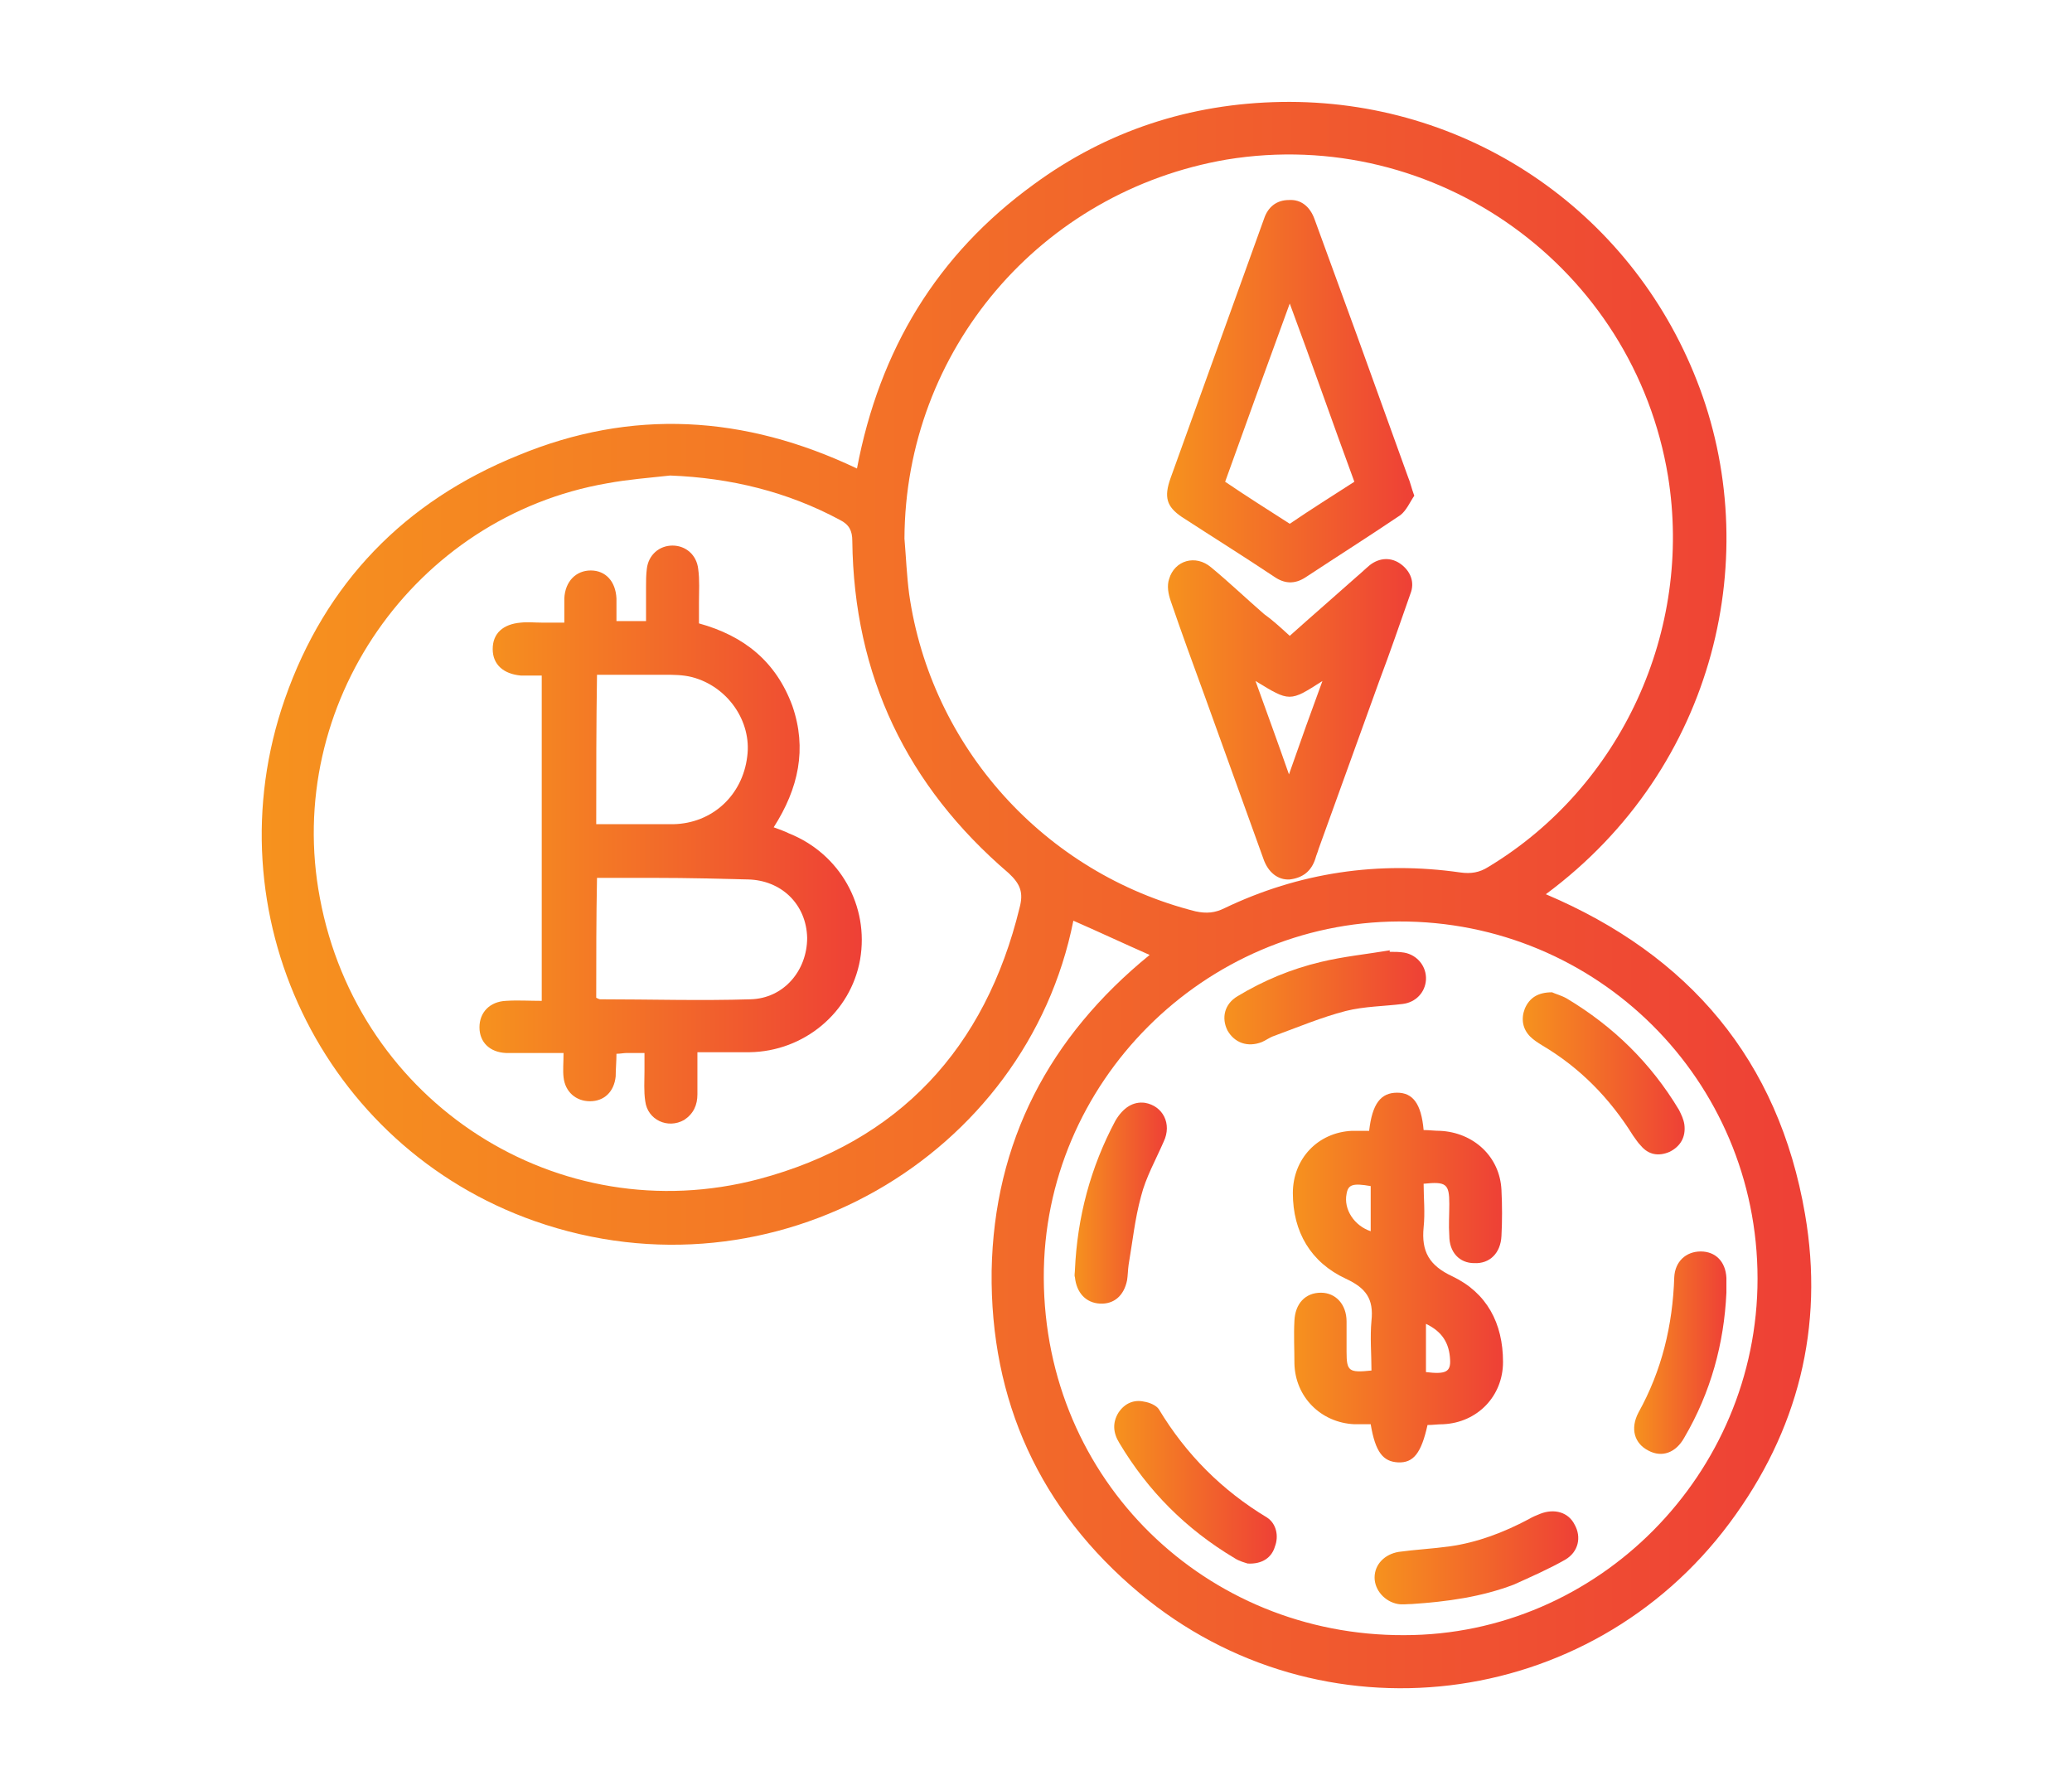
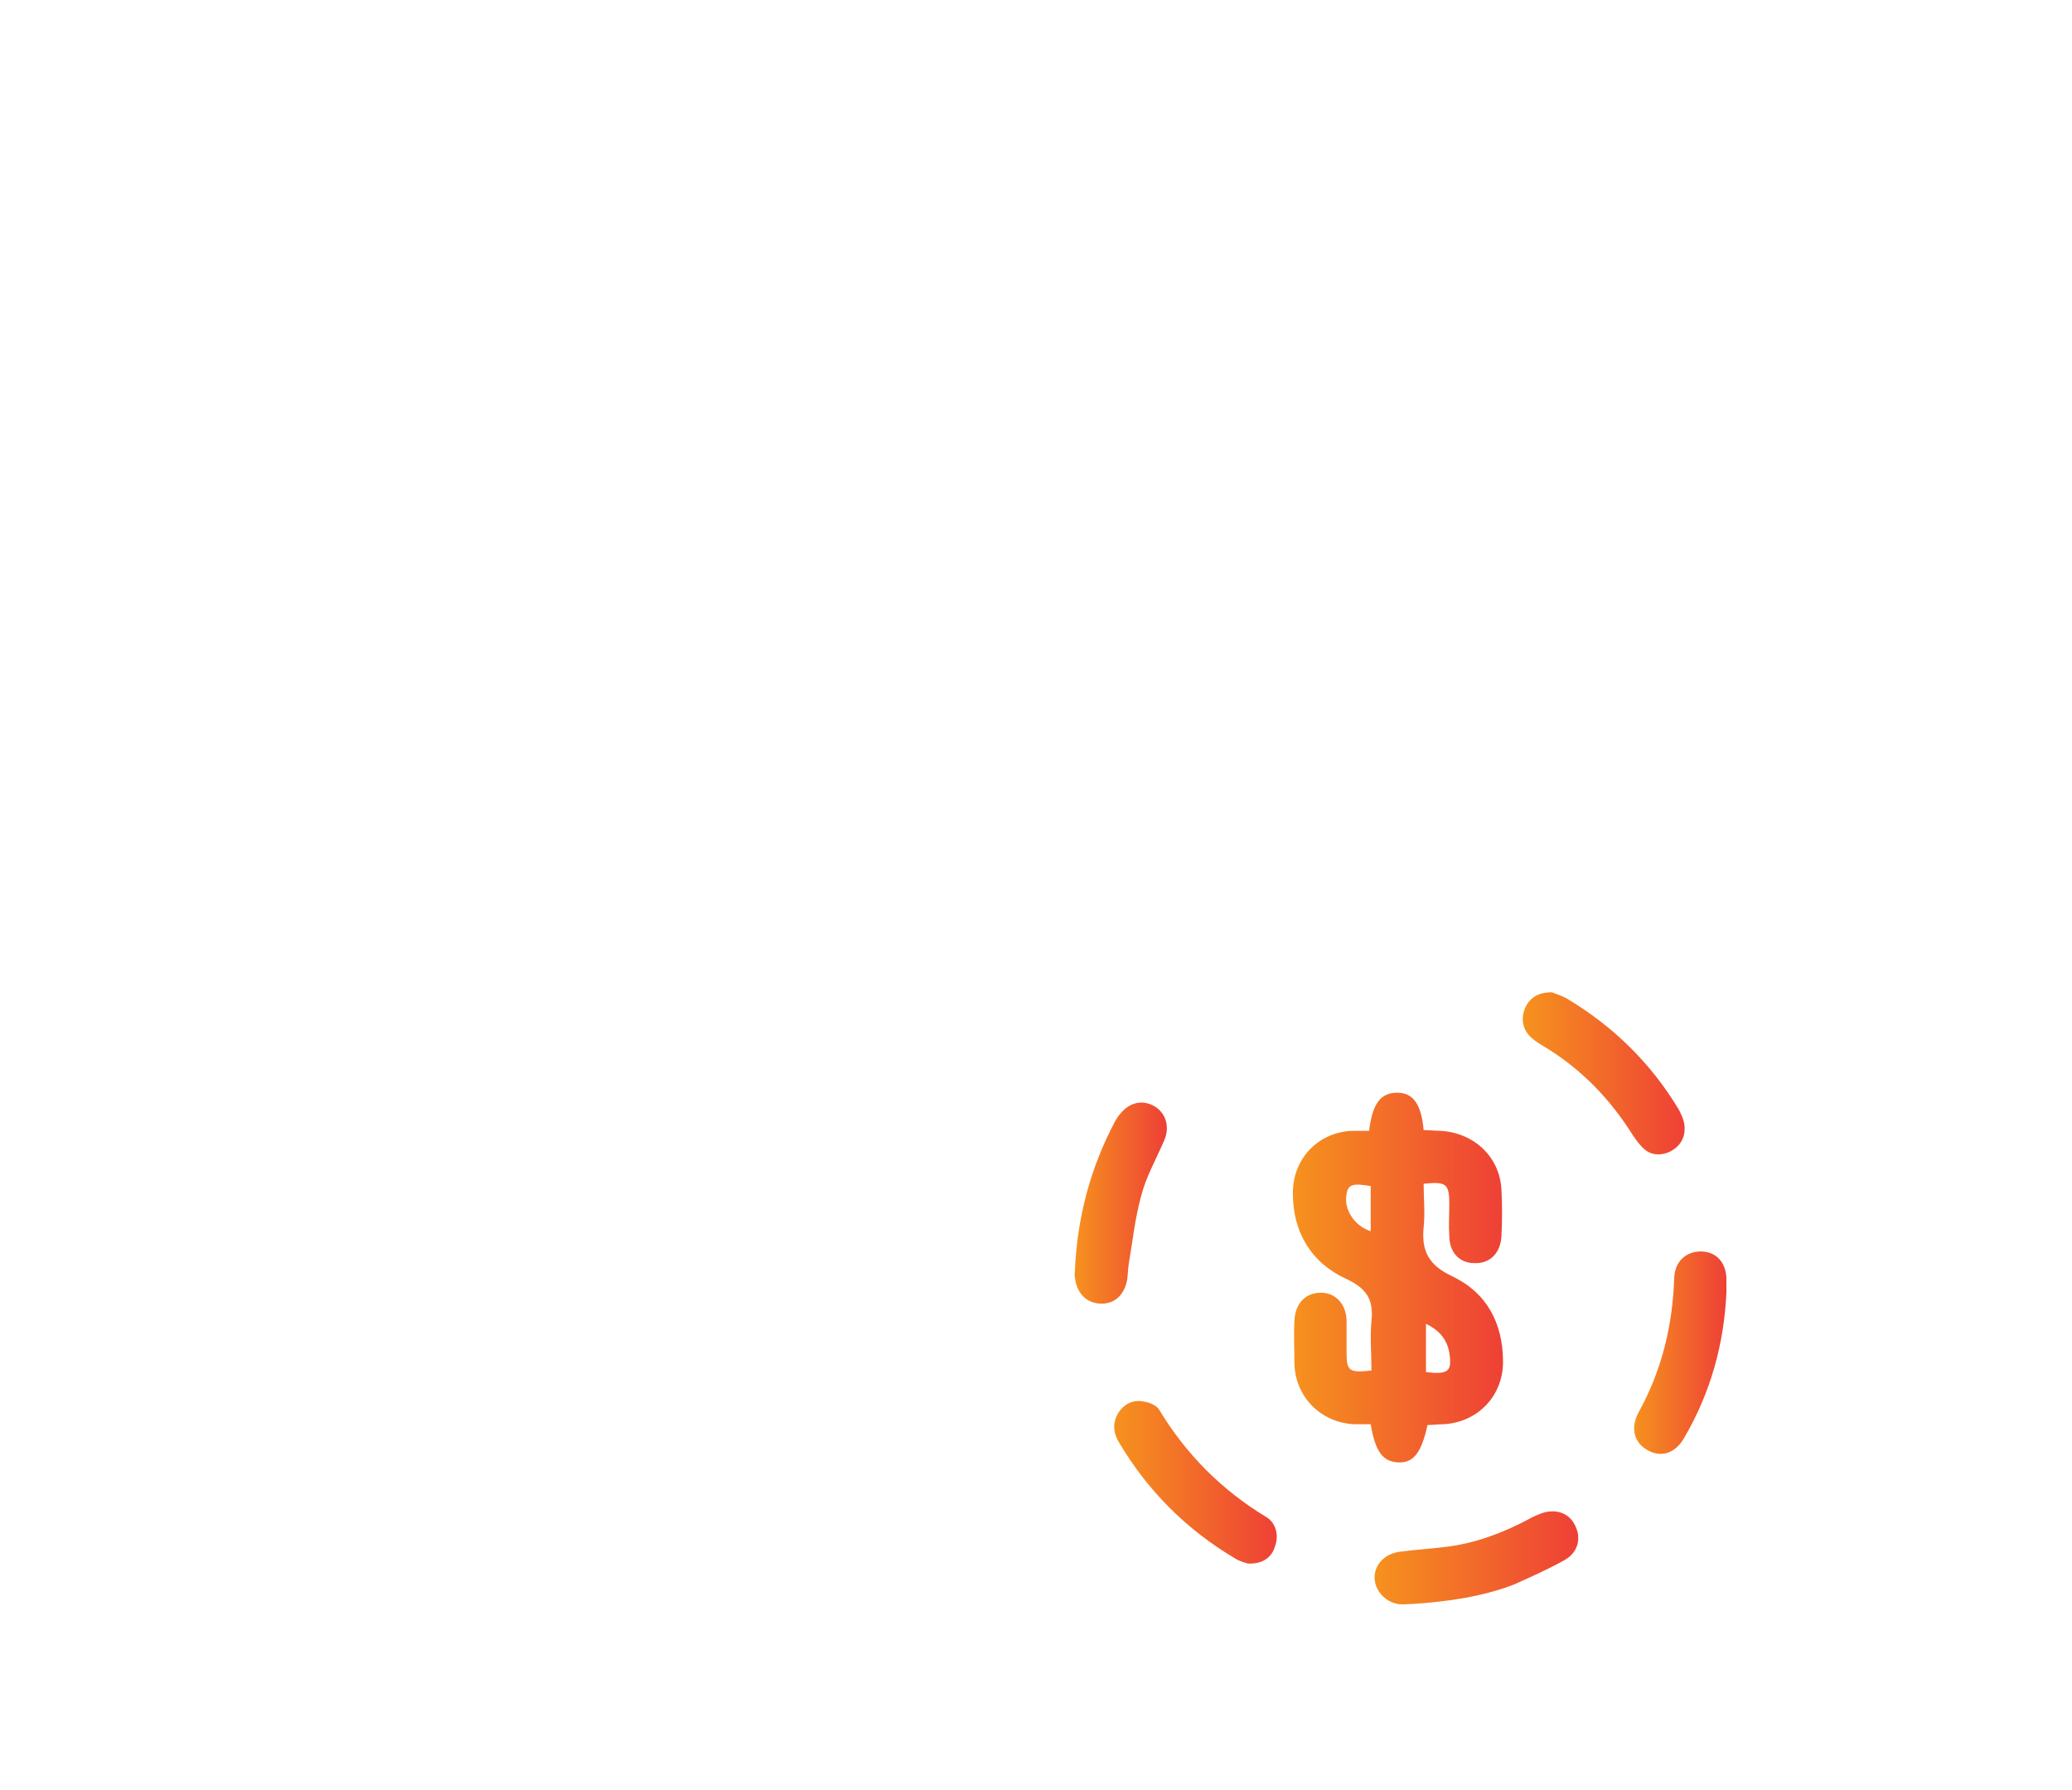
<svg xmlns="http://www.w3.org/2000/svg" id="Layer_1" x="0px" y="0px" viewBox="0 0 266.2 230" style="enable-background:new 0 0 266.2 230;" xml:space="preserve">
  <style type="text/css">	.st0{fill:url(#SVGID_1_);}	.st1{fill:url(#SVGID_00000177464209017357213260000017579843640079986597_);}	.st2{fill:url(#SVGID_00000039854828225244284760000000939285108773200304_);}	.st3{fill:url(#SVGID_00000085939326045756810200000007275085828636851085_);}	.st4{fill:url(#SVGID_00000121248750154600261810000001043547661476299159_);}	.st5{fill:url(#SVGID_00000150811378690949730840000015197502066867063470_);}	.st6{fill:url(#SVGID_00000137094771385116454230000015201517649652985510_);}	.st7{fill:url(#SVGID_00000078726164132872126070000006914619347240857233_);}	.st8{fill:url(#SVGID_00000010295118469213275210000005339627250372415656_);}	.st9{fill:url(#SVGID_00000040543611730421144070000002874896997722298805_);}	.st10{fill:url(#SVGID_00000047017859507796379400000002705639486784571275_);}</style>
  <g>
    <linearGradient id="SVGID_1_" gradientUnits="userSpaceOnUse" x1="33.562" y1="115" x2="232.638" y2="115">
      <stop offset="0" style="stop-color:#F6921E" />
      <stop offset="1" style="stop-color:#EE4036" />
    </linearGradient>
-     <path class="st0" d="M110.1,60.2c2.9-15.3,10.3-27.5,22.7-36.5c9.4-6.9,20.1-10.4,31.8-10.6c23.7-0.4,44.8,13.8,53.4,35.8  c8.7,22.1,2.6,49.7-19.4,66c18.4,7.8,29.9,21.3,33.3,41.1c2.5,14.5-0.9,27.9-9.7,39.7c-18,24.2-52.6,28.4-75.8,9  c-12.8-10.7-19.2-24.7-19-41.4c0.3-16.6,7.4-30.1,20.3-40.6c-3.4-1.5-6.6-3-9.8-4.4c-6,30.2-38.4,49.4-69.2,38.6  c-27.3-9.6-41.7-39.6-32.1-67.1c5.2-14.9,15.4-25.4,30-31.3C81.1,52.5,95.6,53.3,110.1,60.2z M116.2,69.2c0.2,2.4,0.3,4.8,0.6,7.1  c2.8,19.7,17.4,35.9,36.8,40.8c1.4,0.3,2.5,0.2,3.7-0.4c9.6-4.6,19.8-6.1,30.3-4.6c1.4,0.2,2.5,0,3.6-0.7  c17.1-10.3,26.3-30.4,23.1-50.2c-4.4-26.8-29.8-45.1-56.7-40.7C133.7,24.6,116.3,45,116.2,69.2z M225.8,164.3  c0-25.5-20.6-46-46.1-45.9c-25,0.1-45.7,20.7-45.6,45.8c0.1,26.1,20.9,46,46.3,45.9C205.3,210.1,225.8,189.4,225.8,164.3z   M86.1,61.1c-2.7,0.3-5.4,0.5-8.1,1c-24.8,4.3-41.6,28.5-36.9,53.3c4.9,26.3,30.6,42.9,56.4,36.1c18-4.8,29.1-16.8,33.5-34.9  c0.5-1.9,0.1-3-1.4-4.4c-13.1-11.2-19.9-25.4-20.1-42.7c0-1.3-0.4-2.1-1.6-2.7C101.2,63.2,93.9,61.4,86.1,61.1z" />
    <linearGradient id="SVGID_00000118358664397997117380000016555057316695809184_" gradientUnits="userSpaceOnUse" x1="149.895" y1="50.218" x2="181.661" y2="50.218">
      <stop offset="0" style="stop-color:#F6921E" />
      <stop offset="1" style="stop-color:#EE4036" />
    </linearGradient>
-     <path style="fill:url(#SVGID_00000118358664397997117380000016555057316695809184_);" d="M181.7,63.7c-0.5,0.7-1,1.9-1.8,2.5  c-4,2.7-8.1,5.3-12.2,8c-1.4,0.9-2.7,0.8-4-0.1c-3.9-2.6-7.9-5.1-11.9-7.7c-1.9-1.3-2.3-2.5-1.4-5c3.7-10.3,7.4-20.5,11.1-30.8  c0.3-0.8,0.6-1.7,0.9-2.5c0.5-1.5,1.6-2.4,3.2-2.4c1.5-0.1,2.7,0.8,3.3,2.5c1.8,4.9,3.6,9.9,5.4,14.8c2.2,6.1,4.4,12.2,6.6,18.3  C181.2,62,181.3,62.6,181.7,63.7z M165.7,67.3c2.8-1.9,5.5-3.6,8.3-5.4c-2.8-7.6-5.4-15.1-8.3-22.9c-2.9,7.9-5.6,15.4-8.3,22.9  C160.2,63.8,162.9,65.5,165.7,67.3z" />
    <linearGradient id="SVGID_00000041981042439287557850000008325006330583353227_" gradientUnits="userSpaceOnUse" x1="150.01" y1="92.343" x2="181.393" y2="92.343">
      <stop offset="0" style="stop-color:#F6921E" />
      <stop offset="1" style="stop-color:#EE4036" />
    </linearGradient>
-     <path style="fill:url(#SVGID_00000041981042439287557850000008325006330583353227_);" d="M165.7,81.7c2.9-2.6,5.8-5.1,8.6-7.6  c0.6-0.5,1.1-1,1.7-1.5c1.3-1,2.8-1,4-0.1c1.2,0.9,1.8,2.3,1.2,3.8c-1.3,3.7-2.6,7.5-4,11.2c-2.6,7.2-5.2,14.4-7.8,21.6  c-0.1,0.4-0.3,0.8-0.4,1.2c-0.5,1.6-1.6,2.5-3.3,2.7c-1.5,0.1-2.8-0.9-3.4-2.7c-2.5-6.9-5-13.9-7.5-20.8c-1.5-4.1-3-8.2-4.4-12.3  c-0.3-0.9-0.5-1.9-0.2-2.8c0.7-2.4,3.4-3.2,5.4-1.5c2.3,1.9,4.5,4,6.8,6C163.4,79.6,164.5,80.6,165.7,81.7z M161.3,87.5  c1.4,3.9,2.8,7.7,4.3,12c1.5-4.3,2.9-8.2,4.3-12C165.7,90.2,165.7,90.2,161.3,87.5z" />
    <linearGradient id="SVGID_00000149344141579692320230000002323001881882727853_" gradientUnits="userSpaceOnUse" x1="166.168" y1="164.247" x2="193.069" y2="164.247">
      <stop offset="0" style="stop-color:#F6921E" />
      <stop offset="1" style="stop-color:#EE4036" />
    </linearGradient>
    <path style="fill:url(#SVGID_00000149344141579692320230000002323001881882727853_);" d="M175.9,145.3c0.4-3.5,1.5-4.9,3.6-4.9  c2,0,3.1,1.4,3.4,4.8c0.7,0,1.4,0.1,2.1,0.1c4.3,0.2,7.7,3.3,7.9,7.6c0.1,2,0.1,4,0,5.9c-0.1,2.2-1.5,3.6-3.5,3.5  c-1.9,0-3.2-1.4-3.2-3.5c-0.1-1.4,0-2.7,0-4.1c0-2.6-0.4-2.9-3.3-2.6c0,1.8,0.2,3.7,0,5.6c-0.3,3.1,0.7,4.9,3.7,6.3  c4.4,2.1,6.5,6,6.5,11c0,4.4-3.3,7.8-7.7,8c-0.7,0-1.3,0.1-2,0.1c-0.8,3.6-1.8,4.9-3.8,4.8c-1.9-0.1-2.9-1.3-3.5-4.9  c-0.7,0-1.4,0-2.1,0c-4.3-0.2-7.6-3.5-7.7-7.8c0-1.8-0.1-3.7,0-5.5c0.1-2.2,1.4-3.6,3.4-3.6c1.9,0,3.3,1.5,3.3,3.7  c0,1.3,0,2.6,0,3.9c0,2.5,0.3,2.7,3.2,2.4c0-2.1-0.2-4.3,0-6.4c0.3-2.8-0.7-4.2-3.3-5.4c-4.5-2.1-6.8-6-6.8-11c0-4.4,3.2-7.8,7.6-8  C174.5,145.3,175.2,145.3,175.9,145.3z M176.1,152.4c-2.3-0.4-2.9-0.2-3.1,1c-0.4,2,1,4.1,3.1,4.8  C176.1,156.2,176.1,154.3,176.1,152.4z M183.2,170.1c0,2.2,0,4.2,0,6.2c2.5,0.3,3.2,0,3.1-1.6C186.2,172.6,185.3,171.1,183.2,170.1  z" />
    <linearGradient id="SVGID_00000114764394787124123000000004945036870162278588_" gradientUnits="userSpaceOnUse" x1="157.228" y1="128.229" x2="183.186" y2="128.229">
      <stop offset="0" style="stop-color:#F6921E" />
      <stop offset="1" style="stop-color:#EE4036" />
    </linearGradient>
-     <path style="fill:url(#SVGID_00000114764394787124123000000004945036870162278588_);" d="M178.6,122.3c0.6,0,1.2,0,1.8,0.1  c1.7,0.3,2.9,1.8,2.8,3.5c-0.1,1.6-1.3,2.9-3,3.1c-2.4,0.3-4.9,0.3-7.3,0.9c-3.1,0.8-6.2,2.1-9.2,3.2c-0.6,0.2-1.1,0.6-1.6,0.8  c-1.8,0.7-3.5,0.1-4.4-1.5c-0.8-1.6-0.4-3.4,1.3-4.4c3.3-2,6.9-3.5,10.7-4.4c2.9-0.7,5.9-1,8.9-1.5  C178.5,122.2,178.5,122.3,178.6,122.3z" />
    <linearGradient id="SVGID_00000173882483990840052710000006866569476719840699_" gradientUnits="userSpaceOnUse" x1="176.59" y1="200.147" x2="202.706" y2="200.147">
      <stop offset="0" style="stop-color:#F6921E" />
      <stop offset="1" style="stop-color:#EE4036" />
    </linearGradient>
    <path style="fill:url(#SVGID_00000173882483990840052710000006866569476719840699_);" d="M181.4,206.1c-0.6,0-1.2,0.1-1.8,0  c-1.7-0.3-3-1.8-3-3.4c0-1.7,1.3-3,3.1-3.3c2.2-0.3,4.3-0.4,6.5-0.7c3.6-0.5,7-1.8,10.2-3.5c0.5-0.3,1-0.5,1.5-0.7  c1.8-0.7,3.6-0.2,4.4,1.4c0.9,1.6,0.5,3.5-1.2,4.5c-2.1,1.2-4.4,2.2-6.6,3.2C190.3,205.2,185.9,205.8,181.4,206.1z" />
    <linearGradient id="SVGID_00000168108863488589980630000006531056576419292331_" gradientUnits="userSpaceOnUse" x1="138.041" y1="154.651" x2="149.87" y2="154.651">
      <stop offset="0" style="stop-color:#F6921E" />
      <stop offset="1" style="stop-color:#EE4036" />
    </linearGradient>
    <path style="fill:url(#SVGID_00000168108863488589980630000006531056576419292331_);" d="M138.1,163.2c0.3-6.8,2-13.2,5.2-19.2  c1-1.7,2.3-2.5,3.8-2.3c2.3,0.4,3.5,2.7,2.4,5c-1,2.3-2.3,4.6-2.9,7c-0.8,2.9-1.1,5.9-1.6,8.8c-0.1,0.7-0.1,1.4-0.2,2  c-0.4,2-1.7,3.1-3.5,3c-1.8-0.1-3-1.4-3.2-3.4C138,163.9,138.1,163.5,138.1,163.2z" />
    <linearGradient id="SVGID_00000035515268249463490360000005214392615824969089_" gradientUnits="userSpaceOnUse" x1="143.199" y1="190.505" x2="164.131" y2="190.505">
      <stop offset="0" style="stop-color:#F6921E" />
      <stop offset="1" style="stop-color:#EE4036" />
    </linearGradient>
    <path style="fill:url(#SVGID_00000035515268249463490360000005214392615824969089_);" d="M160.3,200.9c-0.3-0.1-1.1-0.3-1.7-0.7  c-6.2-3.7-11.1-8.6-14.8-14.8c-0.8-1.3-0.9-2.6-0.1-3.9c0.8-1.2,2-1.7,3.3-1.4c0.7,0.1,1.6,0.5,1.9,1c3.5,5.8,8.1,10.4,13.9,13.9  c1.2,0.8,1.5,2.4,1,3.7C163.4,200.1,162.2,201,160.3,200.9z" />
    <linearGradient id="SVGID_00000023976217335442401160000006589373857461480084_" gradientUnits="userSpaceOnUse" x1="195.713" y1="137.843" x2="216.515" y2="137.843">
      <stop offset="0" style="stop-color:#F6921E" />
      <stop offset="1" style="stop-color:#EE4036" />
    </linearGradient>
    <path style="fill:url(#SVGID_00000023976217335442401160000006589373857461480084_);" d="M199.4,127.5c0.4,0.2,1.2,0.4,1.9,0.8  c6,3.6,10.8,8.3,14.4,14.3c0.3,0.6,0.6,1.2,0.7,1.9c0.2,1.6-0.5,2.8-1.9,3.5c-1.4,0.6-2.7,0.4-3.7-0.8c-0.4-0.4-0.7-0.9-1-1.3  c-3-4.8-6.8-8.7-11.7-11.6c-0.5-0.3-1.1-0.7-1.5-1.1c-1-1-1.2-2.3-0.7-3.6C196.5,128.2,197.6,127.5,199.4,127.5z" />
    <linearGradient id="SVGID_00000048475743616710764270000016114059946759602565_" gradientUnits="userSpaceOnUse" x1="209.941" y1="173.854" x2="221.788" y2="173.854">
      <stop offset="0" style="stop-color:#F6921E" />
      <stop offset="1" style="stop-color:#EE4036" />
    </linearGradient>
    <path style="fill:url(#SVGID_00000048475743616710764270000016114059946759602565_);" d="M221.8,166.1c-0.3,6.5-2,12.8-5.4,18.6  c-1.1,2-2.9,2.6-4.6,1.7c-1.8-0.9-2.4-2.8-1.3-4.9c3-5.4,4.4-11.2,4.6-17.4c0.1-2,1.5-3.3,3.4-3.3c1.9,0,3.2,1.3,3.3,3.4  C221.8,164.8,221.8,165.3,221.8,166.1z" />
    <linearGradient id="SVGID_00000011716274665257142170000009178998982415454128_" gradientUnits="userSpaceOnUse" x1="61.588" y1="107.159" x2="110.707" y2="107.159">
      <stop offset="0" style="stop-color:#F6921E" />
      <stop offset="1" style="stop-color:#EE4036" />
    </linearGradient>
-     <path style="fill:url(#SVGID_00000011716274665257142170000009178998982415454128_);" d="M99.4,106.3c0.8,0.3,1.4,0.5,2,0.8  c6.5,2.6,10.3,9.3,9.1,16.2c-1.2,6.8-7.2,11.8-14.2,11.9c-2.1,0-4.2,0-6.7,0c0,1.9,0,3.6,0,5.4c0,1.4-0.5,2.5-1.7,3.3  c-2.1,1.2-4.7,0-5-2.4c-0.2-1.3-0.1-2.6-0.1-3.9c0-0.7,0-1.5,0-2.3c-1,0-1.6,0-2.3,0c-0.4,0-0.8,0.1-1.3,0.1c0,1-0.1,2-0.1,2.9  c-0.2,2-1.5,3.2-3.3,3.2c-1.8,0-3.2-1.2-3.4-3.1c-0.1-0.9,0-1.9,0-3.1c-1.9,0-3.6,0-5.3,0c-0.7,0-1.4,0-2.1,0  c-2.1-0.1-3.4-1.4-3.4-3.3c0-1.9,1.3-3.3,3.4-3.4c1.5-0.1,3,0,4.6,0c0-14,0-27.8,0-41.8c-1,0-1.9,0-2.7,0c-2.2-0.2-3.6-1.4-3.6-3.4  c0-2,1.3-3.2,3.6-3.4c0.9-0.1,1.8,0,2.7,0c0.9,0,1.7,0,2.9,0c0-1.2,0-2.2,0-3.1c0.1-2.2,1.5-3.6,3.4-3.6c1.9,0,3.2,1.4,3.3,3.6  c0,0.9,0,1.9,0,2.9c1.3,0,2.4,0,3.8,0c0-1.5,0-2.9,0-4.4c0-0.8,0-1.5,0.1-2.3c0.2-1.8,1.6-3,3.3-3c1.7,0,3.1,1.2,3.3,3  c0.2,1.4,0.1,2.9,0.1,4.3c0,0.9,0,1.8,0,2.7c5.8,1.6,9.9,4.9,12,10.6C103.7,96.2,102.6,101.3,99.4,106.3z M76.6,128.2  c0.2,0.1,0.4,0.2,0.5,0.2c6.4,0,12.9,0.2,19.3,0c4.3-0.1,7.3-3.7,7.3-7.9c-0.1-4.3-3.3-7.4-7.6-7.5c-3.9-0.1-7.8-0.2-11.7-0.2  c-2.6,0-5.1,0-7.7,0C76.6,118,76.6,123.1,76.6,128.2z M76.6,105.9c3.5,0,6.7,0,9.9,0c5-0.1,8.9-3.7,9.5-8.7c0.6-4.5-2.5-9-7.1-10.2  c-1.2-0.3-2.4-0.3-3.6-0.3c-2.8,0-5.7,0-8.6,0C76.6,93.2,76.6,99.4,76.6,105.9z" />
  </g>
</svg>